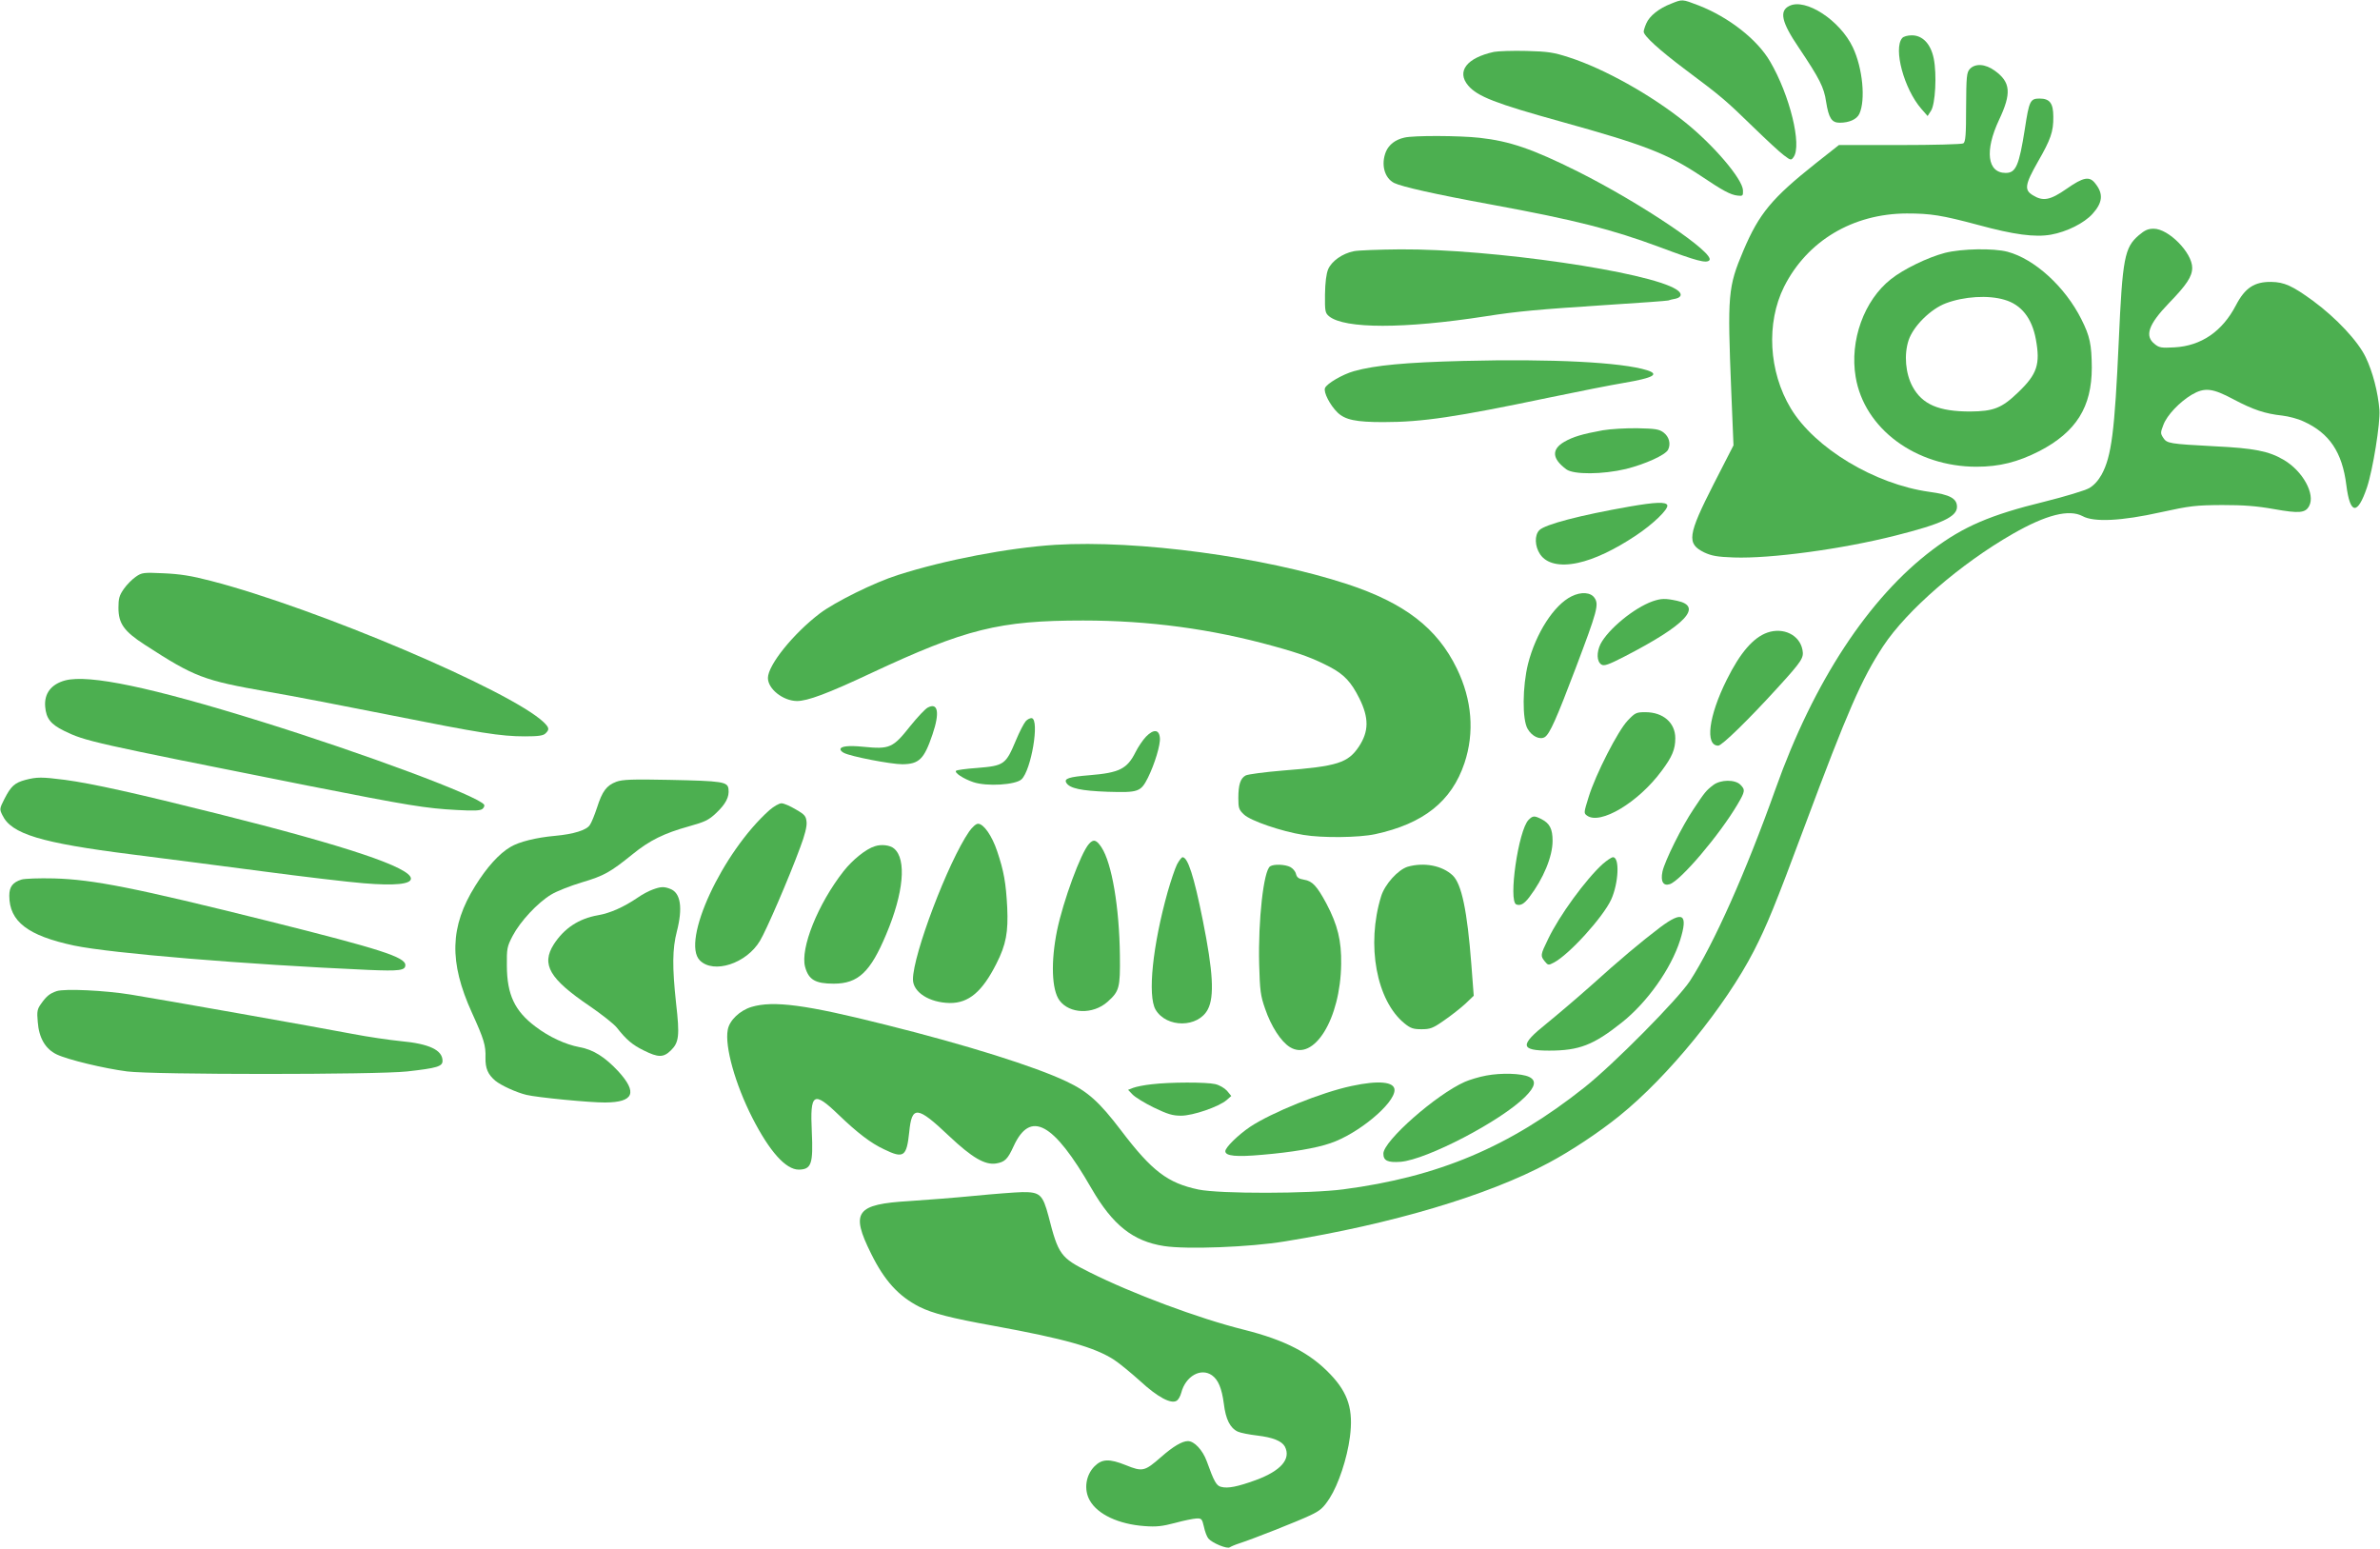
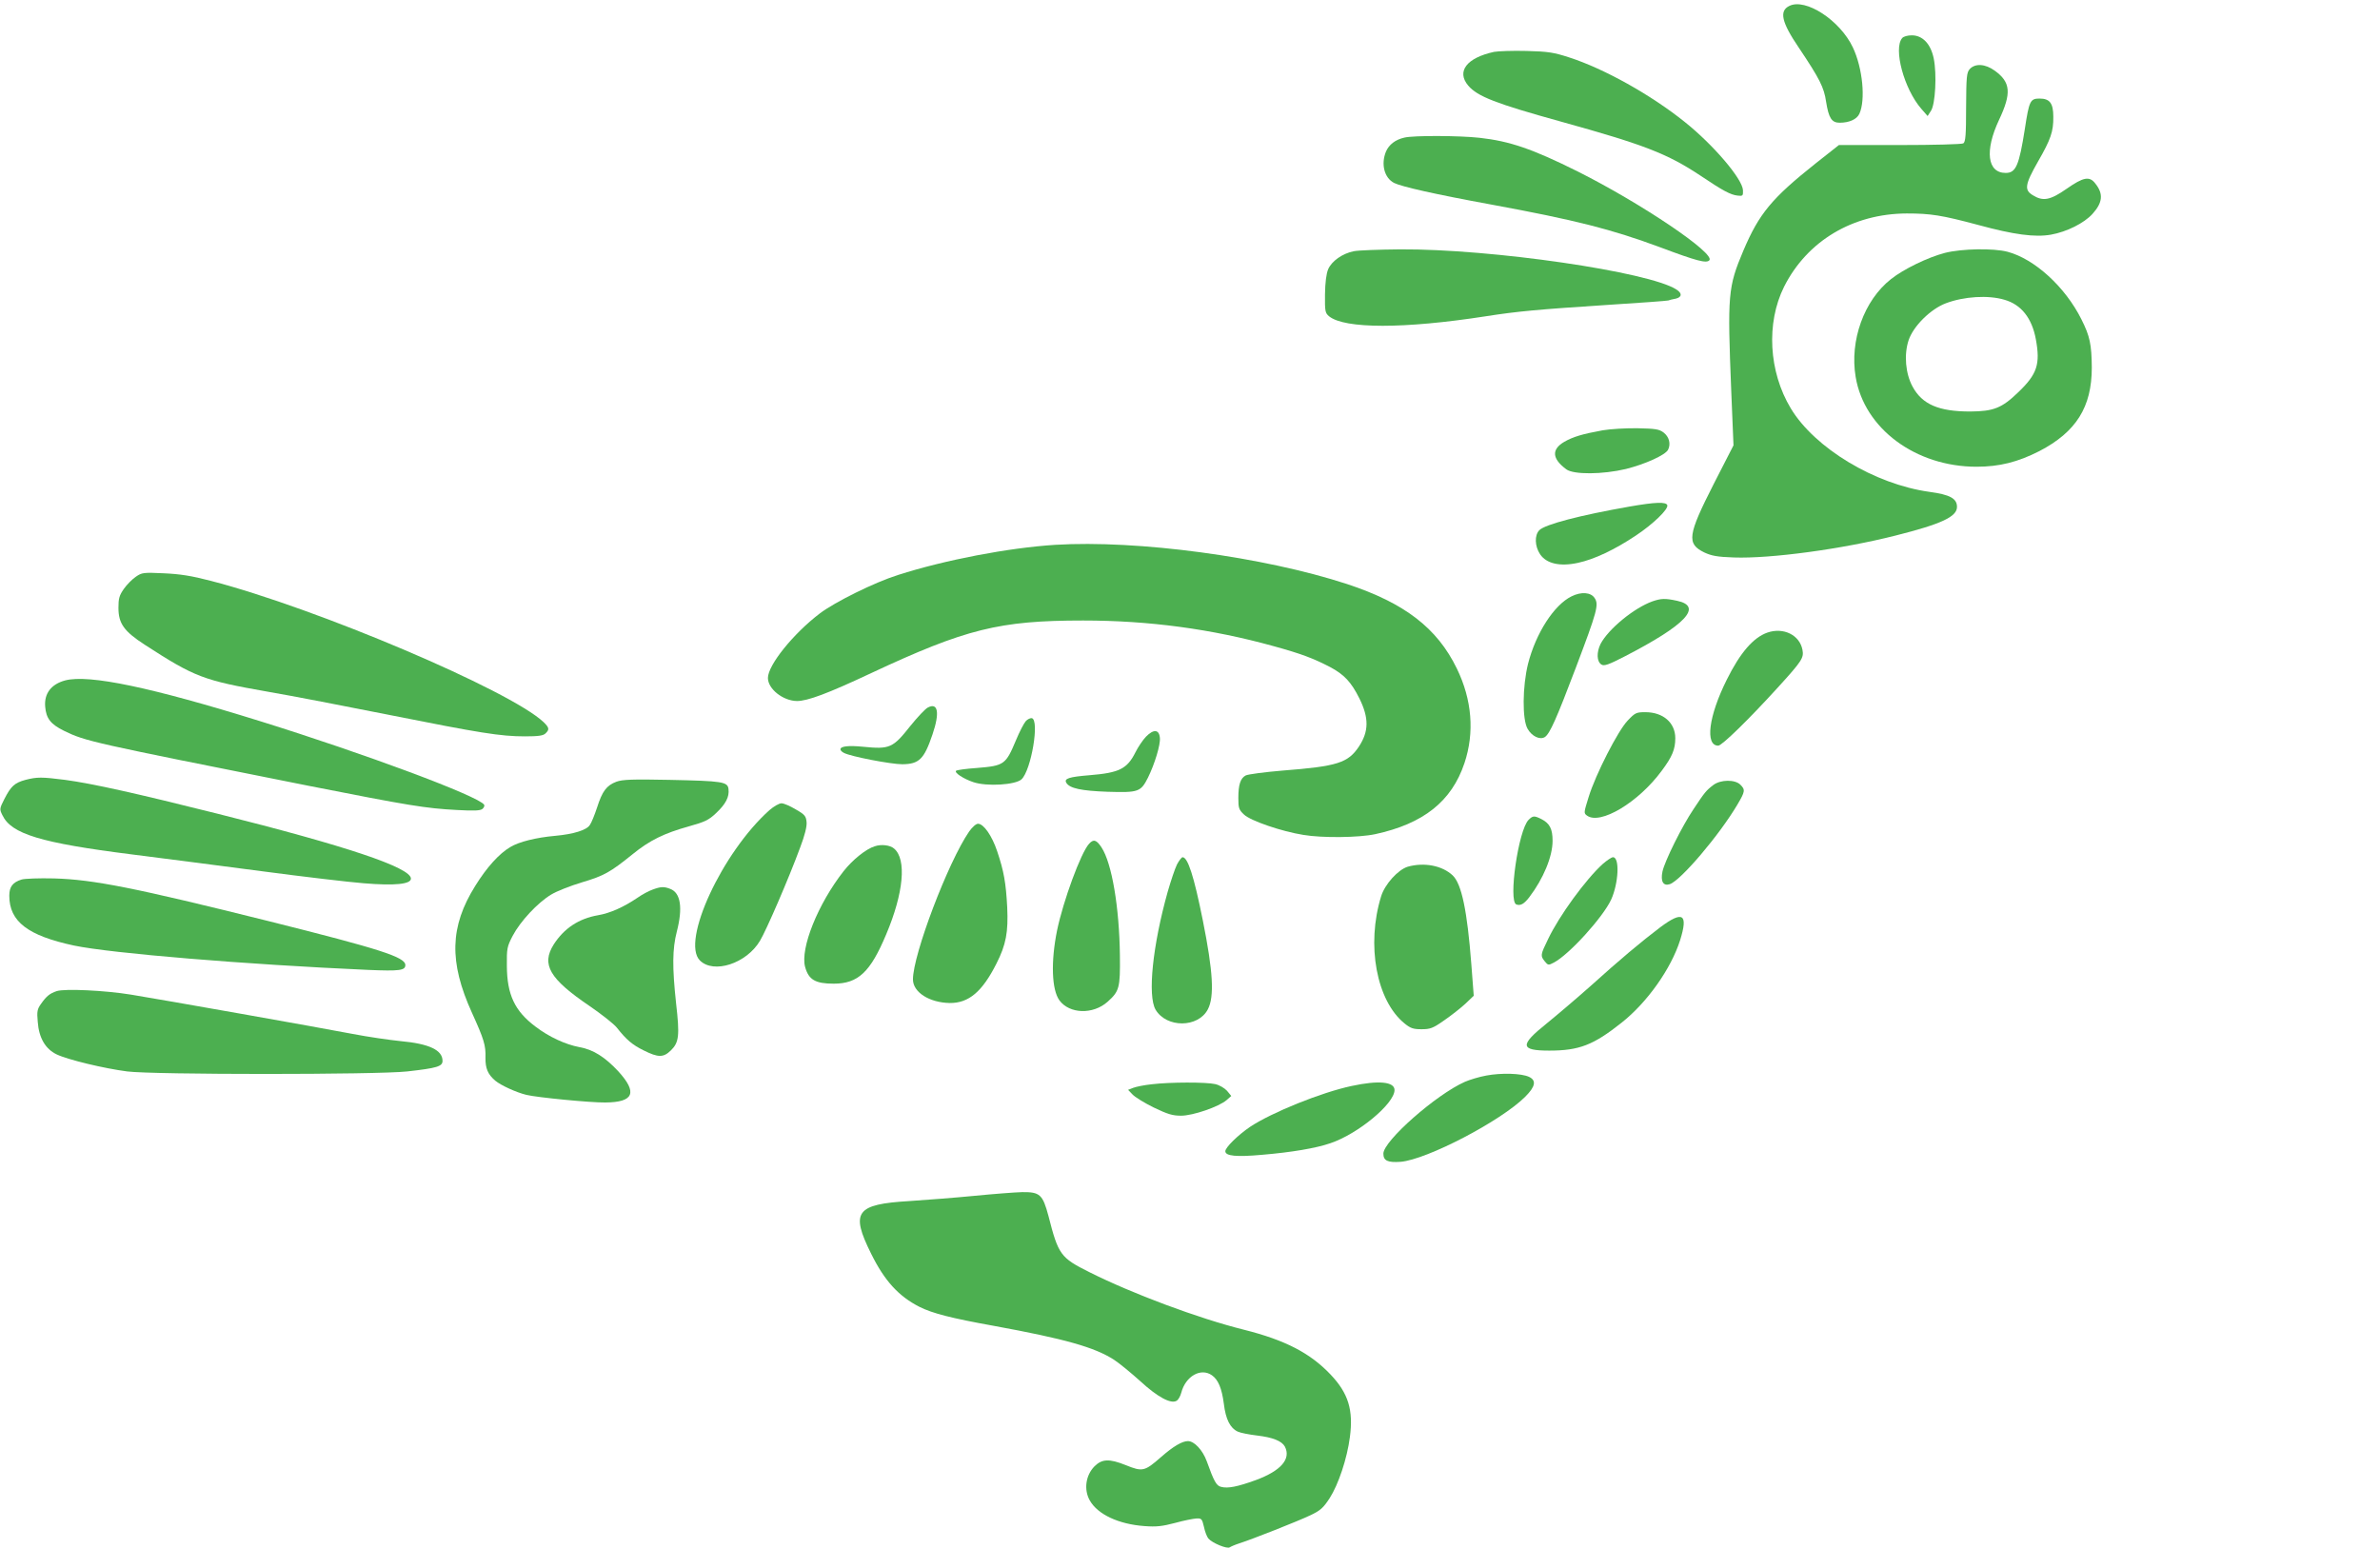
<svg xmlns="http://www.w3.org/2000/svg" version="1.0" width="1280pt" height="833pt" viewBox="0 0 1280 833" preserveAspectRatio="xMidYMid meet">
  <g transform="translate(0,833) scale(0.1,-0.1)" fill="#4caf50" stroke="none">
-     <path d="M8987 8310 c-65 -25 -116 -66 -133 -106 -8 -18 -14 -38 -14 -44 0 -23 84 -99 225 -205 194 -145 216 -164 365 -309 69 -67 142 -135 164 -151 37 -28 39 -28 52 -10 46 63 -20 333 -126 514 -69 119 -223 239 -385 302 -89 34 -86 34 -148 9z" />
    <path d="M9623 8298 c-55 -27 -42 -87 51 -224 112 -167 136 -214 147 -291 14 -88 30 -113 73 -113 51 0 92 18 106 48 34 74 18 245 -35 357 -69 146 -255 267 -342 223z" />
    <path d="M10230 8125 c-48 -57 10 -273 103 -380 l34 -39 18 28 c24 36 32 197 15 281 -16 79 -60 125 -118 125 -22 0 -45 -6 -52 -15z" />
    <path d="M8035 8051 c-147 -32 -203 -105 -139 -181 50 -59 149 -97 499 -194 451 -125 573 -173 751 -291 119 -80 161 -103 200 -107 27 -3 29 -1 28 29 -3 61 -159 244 -313 367 -183 147 -435 287 -621 347 -83 27 -112 32 -230 35 -74 2 -153 -1 -175 -5z" />
    <path d="M10594 7959 c-17 -19 -19 -39 -20 -206 0 -149 -3 -186 -15 -194 -8 -5 -161 -9 -342 -9 l-327 0 -123 -97 c-238 -189 -306 -271 -391 -471 -83 -197 -86 -234 -65 -757 l12 -290 -106 -207 c-141 -277 -147 -322 -51 -369 39 -18 69 -24 159 -27 197 -7 583 45 870 118 246 62 330 101 330 154 0 45 -37 66 -149 81 -294 41 -616 235 -745 449 -119 198 -133 459 -36 654 124 246 369 393 660 394 128 0 187 -9 385 -62 191 -52 304 -67 390 -52 85 15 179 62 224 112 55 61 59 108 15 163 -31 41 -64 35 -154 -28 -89 -62 -127 -69 -182 -35 -47 28 -43 57 27 180 69 120 84 162 83 242 0 73 -19 98 -74 98 -50 0 -56 -12 -79 -163 -31 -197 -48 -237 -103 -237 -99 0 -114 119 -36 285 68 144 63 203 -23 265 -51 37 -105 40 -134 9z" />
    <path d="M7553 7590 c-49 -11 -83 -38 -99 -75 -28 -68 -9 -142 44 -169 41 -20 216 -60 522 -116 456 -84 647 -133 909 -230 197 -74 248 -87 264 -70 35 36 -365 306 -708 478 -243 121 -365 163 -528 181 -108 12 -355 13 -404 1z" />
-     <path d="M11503 7065 c-77 -66 -88 -122 -108 -570 -22 -487 -39 -619 -92 -717 -18 -32 -41 -58 -67 -73 -23 -13 -129 -45 -241 -73 -290 -71 -435 -133 -601 -258 -343 -258 -640 -710 -845 -1287 -160 -449 -332 -834 -460 -1032 -64 -98 -413 -451 -569 -574 -402 -319 -784 -480 -1295 -547 -182 -24 -664 -25 -780 -1 -165 35 -249 98 -416 318 -117 154 -179 209 -293 263 -168 80 -536 196 -973 305 -429 108 -603 131 -721 96 -63 -19 -119 -72 -128 -123 -17 -89 40 -292 132 -473 93 -182 180 -279 250 -279 68 1 78 31 70 204 -10 209 9 221 144 91 102 -98 174 -153 245 -186 105 -51 121 -40 135 93 14 144 43 141 214 -21 124 -117 193 -157 253 -148 47 8 62 22 94 92 90 197 214 130 419 -226 114 -197 223 -284 390 -310 121 -19 463 -6 650 25 575 93 1093 247 1420 423 120 64 269 163 377 250 264 212 573 592 726 890 70 137 114 244 272 668 233 625 308 795 423 970 128 194 416 443 697 604 180 103 303 134 376 95 60 -33 209 -26 419 21 160 35 188 38 330 39 118 0 185 -5 281 -22 135 -24 168 -21 188 17 34 63 -34 188 -137 248 -79 47 -161 63 -372 73 -243 13 -256 15 -276 46 -15 23 -15 28 1 69 19 52 87 123 152 162 70 41 112 36 226 -25 104 -55 168 -77 262 -87 33 -4 84 -17 113 -31 140 -63 209 -166 231 -343 20 -159 60 -163 111 -12 32 96 72 346 67 416 -8 97 -36 205 -74 284 -41 86 -158 211 -283 303 -111 81 -155 101 -225 102 -91 1 -141 -32 -190 -126 -73 -140 -186 -218 -330 -226 -71 -4 -83 -2 -107 18 -55 43 -34 105 77 220 95 98 125 143 125 190 0 81 -127 210 -207 210 -31 0 -48 -8 -80 -35z" />
    <path d="M7281 6979 c-61 -12 -119 -53 -138 -97 -10 -24 -16 -71 -17 -135 -1 -92 1 -100 22 -118 84 -68 404 -68 842 0 172 27 284 37 652 61 175 11 323 22 330 24 7 3 25 7 41 10 33 8 35 29 3 49 -145 95 -994 219 -1485 216 -113 -1 -226 -5 -250 -10z" />
    <path d="M10460 6970 c-92 -24 -222 -87 -290 -141 -145 -114 -223 -331 -190 -526 46 -278 323 -483 650 -483 123 0 222 25 338 84 198 103 282 237 282 449 -1 124 -10 169 -56 260 -87 174 -251 324 -397 363 -76 20 -246 17 -337 -6z m320 -252 c91 -26 148 -99 169 -212 25 -135 7 -188 -94 -285 -89 -86 -133 -103 -259 -104 -169 0 -258 38 -310 134 -38 70 -47 172 -21 250 26 76 118 167 200 198 98 37 228 45 315 19z" />
-     <path d="M7870 6389 c-311 -8 -474 -23 -588 -55 -61 -17 -147 -67 -156 -91 -9 -22 27 -92 67 -131 41 -40 100 -52 247 -52 210 0 390 27 887 131 158 33 341 69 407 80 158 27 193 46 124 68 -138 43 -509 62 -988 50z" />
    <path d="M8620 6016 c-110 -20 -160 -35 -207 -62 -70 -41 -66 -91 11 -148 39 -29 195 -28 321 2 103 26 210 74 226 103 16 32 6 70 -24 93 -24 18 -44 21 -140 23 -62 1 -146 -4 -187 -11z" />
    <path d="M8765 5606 c-268 -47 -455 -96 -486 -127 -27 -27 -25 -87 4 -130 34 -50 106 -67 203 -46 89 19 198 71 312 147 92 61 176 142 169 163 -6 19 -64 17 -202 -7z" />
    <path d="M5675 5400 c-251 -16 -592 -81 -845 -162 -127 -40 -339 -145 -421 -207 -143 -109 -279 -278 -279 -347 0 -59 81 -123 156 -124 57 0 165 40 399 150 509 238 689 283 1140 283 354 0 690 -45 1025 -138 149 -41 212 -65 303 -112 77 -41 114 -81 158 -169 52 -105 51 -177 -2 -258 -59 -89 -116 -107 -411 -130 -97 -8 -186 -20 -198 -26 -29 -15 -40 -50 -40 -122 0 -54 3 -63 31 -89 35 -33 200 -90 319 -109 101 -17 298 -15 386 4 259 56 411 176 480 382 55 164 41 341 -41 509 -106 218 -281 352 -590 454 -450 147 -1127 238 -1570 211z" />
    <path d="M730 5228 c-19 -13 -48 -42 -64 -65 -25 -36 -29 -52 -29 -102 0 -84 30 -126 141 -198 270 -175 316 -192 663 -253 129 -22 423 -79 654 -125 486 -97 597 -115 728 -115 74 0 99 4 111 16 22 21 20 31 -11 61 -182 171 -1220 612 -1788 759 -107 28 -167 37 -255 41 -109 5 -117 4 -150 -19z" />
    <path d="M8452 5123 c-94 -46 -192 -198 -234 -363 -30 -121 -32 -300 -2 -350 23 -40 66 -60 92 -44 27 17 63 99 167 373 115 304 125 340 101 375 -20 31 -72 35 -124 9z" />
    <path d="M8887 5096 c-100 -36 -237 -149 -279 -229 -22 -45 -21 -95 5 -111 14 -9 38 -1 125 44 328 169 422 269 282 299 -65 14 -86 13 -133 -3z" />
    <path d="M9505 4928 c-76 -27 -146 -108 -218 -253 -98 -196 -118 -355 -46 -355 20 0 164 141 318 310 133 146 143 162 135 205 -15 80 -102 123 -189 93z" />
    <path d="M351 4671 c-75 -20 -114 -70 -108 -141 5 -64 30 -95 101 -130 117 -57 142 -62 1311 -295 548 -108 633 -122 802 -131 92 -5 126 -4 138 6 8 7 12 17 9 22 -28 46 -644 275 -1203 449 -588 183 -922 253 -1050 220z" />
    <path d="M4990 4525 c-14 -7 -56 -52 -94 -99 -94 -119 -111 -126 -253 -112 -80 8 -123 3 -123 -14 0 -5 8 -14 19 -19 35 -19 252 -61 314 -61 90 1 117 27 162 160 40 117 30 174 -25 145z" />
    <path d="M8754 4455 c-52 -54 -172 -288 -210 -411 -26 -84 -27 -87 -9 -100 71 -52 276 70 402 241 56 75 73 115 73 175 0 83 -65 140 -161 140 -49 0 -55 -3 -95 -45z" />
    <path d="M5517 4452 c-10 -11 -34 -57 -53 -103 -55 -131 -63 -137 -210 -149 -58 -4 -108 -11 -112 -15 -11 -10 39 -43 92 -61 73 -25 228 -15 260 15 52 49 98 320 55 329 -8 1 -23 -6 -32 -16z" />
    <path d="M6163 4368 c-17 -18 -42 -55 -56 -83 -45 -90 -87 -111 -248 -124 -110 -9 -138 -18 -124 -41 18 -30 82 -43 222 -48 166 -5 178 -1 217 76 36 73 68 178 64 214 -4 46 -34 48 -75 6z" />
    <path d="M137 4136 c-59 -16 -78 -34 -113 -102 -27 -53 -27 -56 -11 -88 48 -101 206 -149 697 -211 157 -20 470 -60 696 -90 226 -30 473 -59 550 -65 168 -14 254 -5 254 25 0 59 -345 175 -1040 349 -435 109 -672 162 -820 182 -126 16 -151 16 -213 0z" />
    <path d="M3315 4126 c-53 -20 -76 -51 -104 -139 -13 -39 -30 -82 -39 -94 -17 -27 -87 -49 -187 -58 -101 -9 -194 -32 -240 -60 -60 -35 -127 -109 -189 -209 -137 -219 -142 -409 -18 -682 65 -143 75 -176 73 -242 -1 -58 13 -90 53 -124 30 -25 113 -63 167 -76 57 -14 345 -42 424 -41 154 1 175 53 70 168 -72 77 -135 117 -210 130 -74 14 -163 55 -235 110 -112 84 -153 172 -154 326 -1 94 1 104 31 162 41 78 134 178 207 222 31 19 106 48 166 66 118 35 152 54 272 151 92 75 170 113 303 150 86 24 107 34 146 71 52 49 72 87 67 129 -4 40 -31 44 -318 50 -200 4 -252 2 -285 -10z" />
    <path d="M9214 4108 c-38 -29 -46 -39 -105 -128 -63 -93 -156 -281 -168 -337 -11 -53 4 -79 39 -68 58 18 267 264 364 428 42 71 43 80 16 107 -29 29 -107 28 -146 -2z" />
    <path d="M4138 3973 c-254 -227 -476 -706 -374 -808 74 -74 250 -17 323 105 34 56 156 338 217 504 24 63 36 111 34 134 -3 33 -9 41 -58 69 -30 18 -64 33 -77 33 -13 0 -42 -17 -65 -37z" />
    <path d="M8221 3921 c-55 -55 -110 -438 -66 -455 22 -8 41 2 69 38 77 101 126 220 126 304 0 64 -15 94 -60 117 -38 19 -46 19 -69 -4z" />
    <path d="M5212 3858 c-113 -164 -302 -662 -302 -795 0 -69 88 -125 198 -127 102 -1 175 61 251 212 52 102 64 170 58 302 -7 133 -18 195 -54 302 -28 84 -73 148 -103 148 -11 0 -31 -18 -48 -42z" />
    <path d="M5857 3792 c-44 -48 -139 -307 -172 -466 -34 -168 -29 -319 13 -376 54 -73 180 -77 258 -8 64 57 69 75 67 249 -3 259 -43 497 -99 582 -27 41 -43 46 -67 19z" />
    <path d="M4705 3779 c-47 -14 -120 -73 -168 -134 -138 -176 -234 -415 -207 -515 19 -69 55 -90 154 -90 131 0 197 62 282 265 94 222 111 405 42 462 -21 18 -68 24 -103 12z" />
    <path d="M6330 3681 c-11 -22 -33 -88 -50 -147 -81 -289 -109 -559 -65 -634 59 -99 229 -98 281 2 36 69 28 204 -27 478 -48 240 -81 340 -109 340 -5 0 -19 -18 -30 -39z" />
    <path d="M8619 3683 c-91 -83 -233 -277 -293 -403 -42 -86 -42 -90 -18 -120 17 -21 20 -22 48 -7 82 42 265 244 309 339 40 88 47 228 10 228 -8 0 -33 -17 -56 -37z" />
-     <path d="M6831 3671 c-35 -22 -65 -289 -59 -527 4 -141 7 -168 32 -239 32 -94 85 -176 133 -206 129 -80 272 150 276 446 2 126 -19 211 -79 325 -51 95 -76 122 -120 129 -30 5 -39 12 -44 31 -3 14 -17 30 -30 37 -29 15 -89 17 -109 4z" />
    <path d="M7571 3669 c-52 -16 -123 -94 -143 -159 -81 -262 -25 -562 126 -684 32 -26 47 -31 91 -31 47 0 61 5 121 47 38 26 90 67 115 90 l45 43 -13 170 c-22 286 -52 431 -100 477 -56 53 -153 72 -242 47z" />
    <path d="M116 3600 c-48 -15 -66 -39 -66 -87 0 -139 100 -215 348 -268 201 -42 925 -102 1583 -131 168 -7 199 -3 199 26 0 43 -135 86 -730 235 -726 181 -947 225 -1160 231 -80 2 -158 -1 -174 -6z" />
    <path d="M3510 3546 c-20 -7 -56 -26 -80 -43 -75 -51 -149 -84 -214 -95 -103 -18 -182 -70 -238 -157 -68 -108 -23 -185 194 -332 64 -44 130 -96 145 -115 52 -66 84 -93 145 -123 78 -39 106 -39 146 0 44 43 48 80 28 254 -21 194 -20 292 4 385 33 128 21 209 -36 230 -33 13 -51 12 -94 -4z" />
    <path d="M8930 3344 c-102 -77 -220 -176 -375 -316 -72 -64 -179 -155 -238 -203 -145 -116 -142 -145 15 -145 161 0 238 30 389 150 138 109 266 290 315 444 44 141 15 160 -106 70z" />
    <path d="M305 3000 c-38 -13 -55 -27 -84 -68 -21 -29 -23 -42 -18 -97 6 -86 41 -146 101 -175 60 -29 256 -76 380 -92 141 -18 1343 -18 1506 0 161 18 190 27 190 57 0 58 -72 92 -225 106 -60 6 -177 23 -260 39 -182 35 -1024 184 -1190 211 -141 23 -357 33 -400 19z" />
    <path d="M7994 2546 c-39 -7 -91 -23 -116 -34 -154 -68 -438 -318 -438 -386 0 -38 23 -49 93 -44 141 12 539 219 670 350 55 55 61 88 20 107 -41 19 -149 22 -229 7z" />
    <path d="M6194 2499 c-39 -4 -83 -13 -99 -19 l-28 -11 24 -25 c13 -14 65 -46 114 -70 75 -36 101 -44 147 -44 64 0 203 48 245 84 l25 22 -23 28 c-14 15 -41 31 -64 36 -48 11 -242 11 -341 -1z" />
    <path d="M7270 2490 c-165 -35 -431 -143 -547 -220 -66 -45 -133 -111 -133 -131 0 -26 59 -32 201 -19 154 13 286 35 364 62 149 50 345 213 345 286 0 45 -86 53 -230 22z" />
    <path d="M5240 1899 c-102 -10 -258 -22 -348 -28 -289 -17 -319 -58 -207 -283 72 -146 148 -229 260 -286 70 -35 171 -61 399 -102 382 -70 543 -115 648 -183 29 -19 92 -71 141 -115 92 -85 165 -124 195 -105 9 5 20 24 25 43 23 89 105 136 165 94 34 -24 53 -70 64 -153 10 -84 34 -131 75 -150 15 -7 62 -16 104 -21 84 -10 132 -29 149 -59 35 -67 -21 -131 -157 -181 -97 -35 -149 -46 -186 -36 -25 6 -38 29 -77 138 -22 60 -67 108 -101 108 -31 0 -79 -28 -145 -86 -88 -77 -99 -80 -190 -43 -88 35 -127 34 -168 -7 -47 -48 -58 -125 -25 -183 42 -75 155 -128 294 -138 65 -5 96 -1 165 17 47 13 98 23 115 24 27 1 30 -2 40 -45 5 -25 16 -54 24 -63 20 -24 102 -58 115 -47 6 4 29 14 51 21 69 22 315 119 382 151 55 26 70 40 104 92 47 73 94 213 109 329 19 145 -8 235 -104 336 -109 115 -243 185 -466 241 -245 61 -603 195 -832 310 -154 77 -166 93 -219 301 -31 116 -46 130 -141 129 -40 -1 -156 -10 -258 -20z" />
  </g>
</svg>